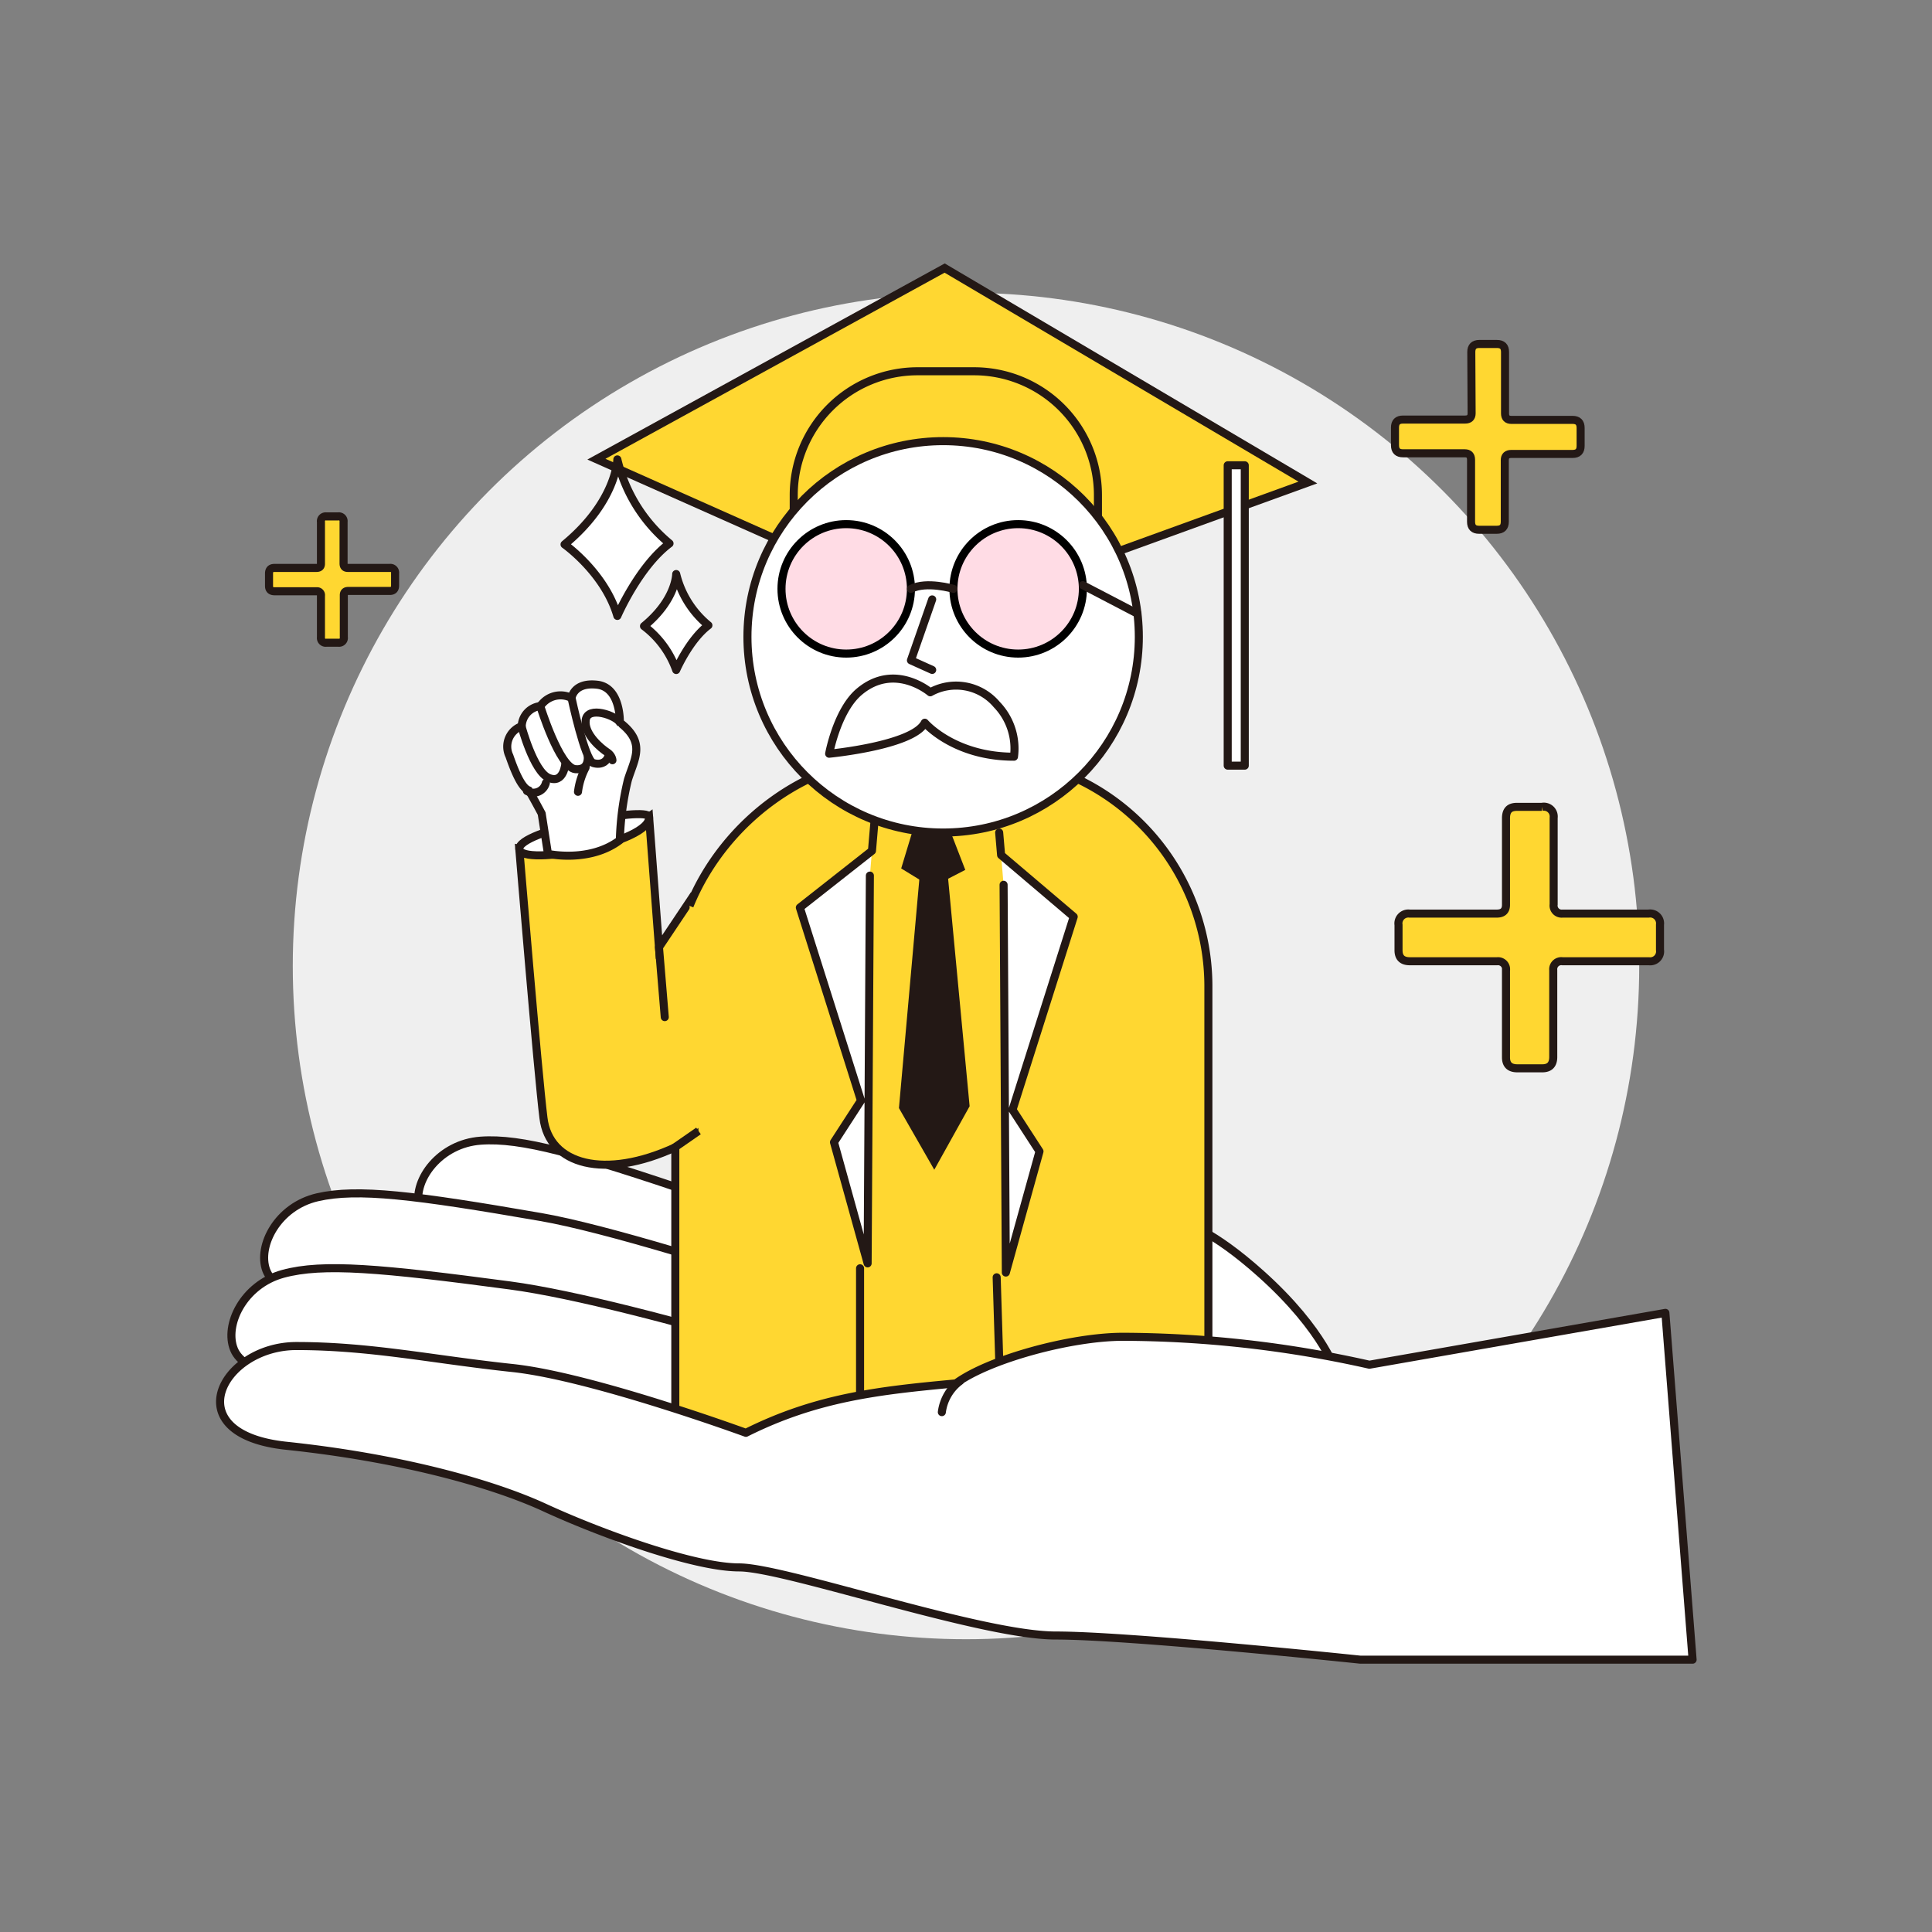
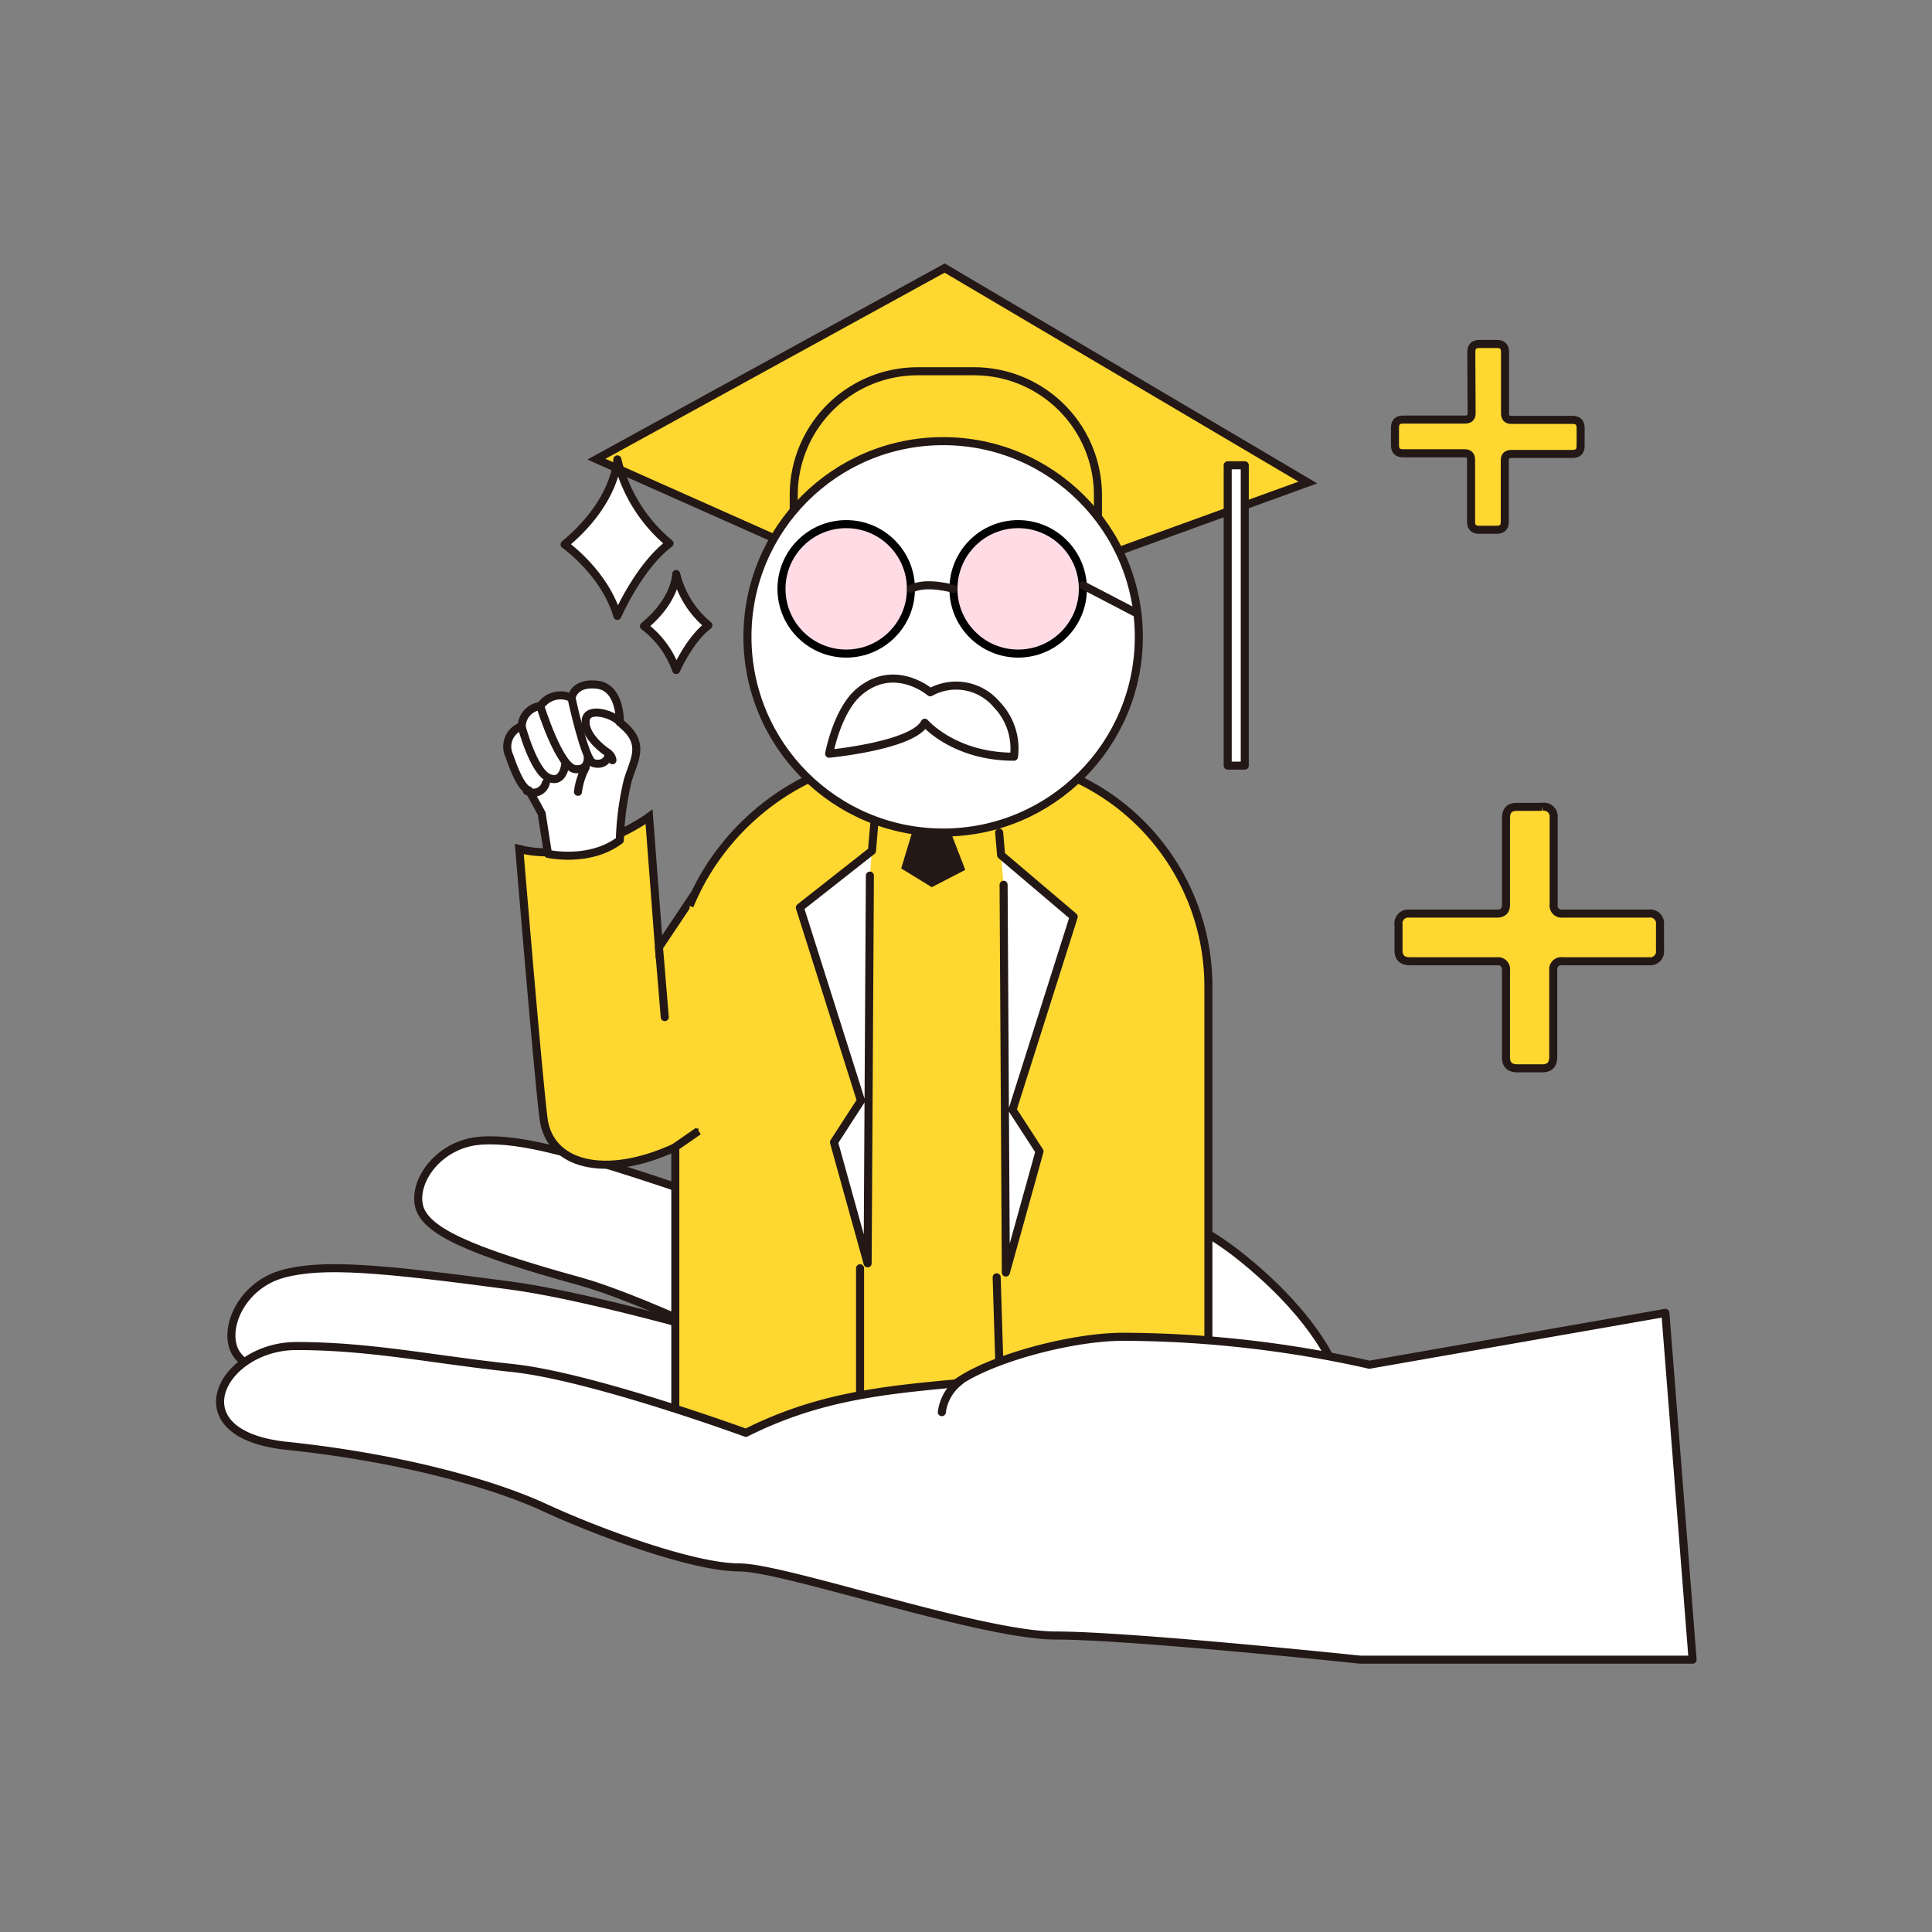
<svg xmlns="http://www.w3.org/2000/svg" viewBox="0 0 240 240">
  <rect x="0" y="0" width="240" height="240" fill="#808080" stroke="none" />
  <defs>
    <style>.cls-1{fill:#efefef;}.cls-2{fill:#fff;stroke-linecap:round;stroke-linejoin:round;}.cls-2,.cls-3{stroke:#231815;}.cls-3{fill:#ffd731;}.cls-3,.cls-5{stroke-miterlimit:10;}.cls-4{fill:#231815;}.cls-5{fill:#ffdce5;stroke:#000;}</style>
  </defs>
  <g id="圖層_1" data-name="圖層 1">
-     <circle class="cls-1" cx="120" cy="120" r="83.63" />
    <path class="cls-2" d="M146.29,177.51s-44.4-24-59.52-29.11-22-7.07-27.07-6.7-8.31,4.84-7.67,8,6.18,5.66,20,9.47,54.69,25.59,54.69,25.59Z" />
    <path class="cls-2" d="M166.11,170.75s-1.49-5.37-9.48-12.52c-6.13-5.49-9.34-6.23-9.34-6.23s-7.16-14.48-11.24-18.09S124.86,131,123,138.39s3.15,11.58,4.46,16.49,13.11,16.66,13.11,16.66" />
-     <path class="cls-2" d="M130.49,170.85s-47.56-16.93-63.28-19.66-22.83-3.6-27.78-2.46-7.47,6.05-6.36,9.05,7,4.65,21.21,6.3,58,16.91,58,16.91Z" />
+     <path class="cls-2" d="M130.49,170.85Z" />
    <path class="cls-2" d="M115.76,173.68s-36.43-11.87-52.43-14-23.22-2.79-28.17-1.44-7.33,6.39-6.09,9.39,7.22,4.43,21.67,5.57,47,11.45,47,11.45Z" />
    <path class="cls-3" d="M86.24,111.12l-4.38,6.55-1.23-16.2s-8.2,6-16.12,4c0,0,2.3,27.82,3,33.4.69,5.84,7.62,7.71,16.42,3.63,5.14-2.38,9.36-8.88,9.36-8.88" />
-     <path class="cls-2" d="M80.63,101.47c-.15-1.36-16.31,1.71-16.12,4S81,104.63,80.63,101.47Z" />
    <path class="cls-2" d="M77,104.37a35.72,35.72,0,0,1,1-7.49c.83-2.67,2.27-4.61-1-7.13,0,0,.14-4.35-2.81-4.69S71,86.71,71,86.71a3,3,0,0,0-3.86,1,2.6,2.6,0,0,0-2.33,2.5,2.68,2.68,0,0,0-1.53,3.7c1,2.91,1.78,4.08,2.43,4.28,0,0,.83,1.46,1.58,2.88l.78,5S73.23,107.22,77,104.37Z" />
    <path class="cls-2" d="M65.46,98.26a1.6,1.6,0,0,0,2.35-1" />
    <path class="cls-2" d="M64.77,90.17s1.5,5.66,3.39,6.46,2.07-1.79,2.07-1.79" />
    <path class="cls-2" d="M67.1,87.67s2.38,7.69,4.37,7.88,1.5-2,1.5-2" />
    <path class="cls-2" d="M71,86.71s1.65,7.74,2.68,8.07,2.1-.15,2-1.8" />
    <path class="cls-2" d="M77,89.75c-.46-.87-4-2.11-4.24-.31s2,3.58,2.65,4,.67,1,.67,1" />
    <path class="cls-2" d="M72.74,95.36a8.76,8.76,0,0,0-.94,3" />
    <path class="cls-3" d="M85.66,112.53C89.89,102.11,100.43,94,112.32,94h9.36a28.52,28.52,0,0,1,28.43,28.43V179a1.33,1.33,0,0,1-1.32,1.32H85.21A1.33,1.33,0,0,1,83.89,179V142.49l2.88-2" />
-     <polygon class="cls-4" points="114.46 106.35 111.67 137.65 116.06 145.31 120.45 137.42 117.52 106.42 114.46 106.35" />
    <polygon class="cls-4" points="117.76 102.5 119.91 108.06 115.75 110.21 111.95 107.88 113.66 102.23 117.76 102.5" />
    <polygon class="cls-3" points="74.09 57.04 117.35 33.3 162.47 59.94 117.35 76.3 74.09 57.04" />
    <path class="cls-3" d="M114,46.12h7a15.39,15.39,0,0,1,15.39,15.39v4A2.48,2.48,0,0,1,133.87,68H101.08a2.48,2.48,0,0,1-2.48-2.48v-4A15.39,15.39,0,0,1,114,46.12Z" />
    <path class="cls-3" d="M187.08,101.65c0-1,.45-1.42,1.36-1.42h3.1A1.23,1.23,0,0,1,193,101.6v10.75a1,1,0,0,0,1.1,1.14H204.8a1.23,1.23,0,0,1,1.41,1.37V118a1.23,1.23,0,0,1-1.37,1.41H194.09a1,1,0,0,0-1.14,1.1V131.3c0,.94-.45,1.41-1.36,1.41h-3.1c-.94,0-1.41-.45-1.41-1.36v-10.8a1,1,0,0,0-1.1-1.14H175.14c-.94,0-1.41-.45-1.41-1.36V114.9a1.23,1.23,0,0,1,1.37-1.41h10.84c.76,0,1.14-.36,1.14-1.09Z" />
    <path class="cls-3" d="M182.77,43.73c0-.67.32-1,1-1h2.19c.67,0,1,.32,1,1v7.62q0,.81.78.81h7.61c.67,0,1,.32,1,1v2.23c0,.67-.32,1-1,1h-7.61c-.54,0-.81.26-.81.77v7.65c0,.67-.32,1-1,1h-2.19c-.67,0-1-.32-1-1V57.12c0-.54-.26-.81-.77-.81h-7.68c-.67,0-1-.32-1-1V53.12c0-.67.32-1,1-1H182q.81,0,.81-.78Z" />
-     <path class="cls-3" d="M39.87,64.83a.59.59,0,0,1,.66-.68H42a.59.59,0,0,1,.68.66V70c0,.37.17.55.53.55h5.19a.59.59,0,0,1,.68.66v1.52c0,.46-.22.68-.66.68H43.26c-.37,0-.55.18-.55.53v5.22a.59.59,0,0,1-.66.68h-1.5a.59.59,0,0,1-.68-.66V74a.48.48,0,0,0-.53-.55H34.11q-.69,0-.69-.66V71.24q0-.69.66-.69h5.24c.37,0,.55-.17.55-.52Z" />
    <circle class="cls-2" cx="117.16" cy="79.11" r="24.31" />
    <rect class="cls-2" x="152.51" y="57.8" width="2.12" height="37.31" />
    <circle class="cls-5" cx="126.48" cy="73.15" r="8.04" />
    <circle class="cls-5" cx="105.12" cy="73.15" r="8.04" />
    <path class="cls-2" d="M118.44,73.15s-3.36-1-5.28,0" />
    <line class="cls-2" x1="134.51" y1="72.69" x2="141.3" y2="76.23" />
-     <polyline class="cls-2" points="115.8 74.46 113.16 82.03 115.8 83.22" />
    <path class="cls-2" d="M115.56,86s-4.37-3.75-8.76-.12C104,88.17,103,93.63,103,93.63s10.44-1,11.88-3.85c0,0,3.6,4.22,11.08,4.22a7.88,7.88,0,0,0-2.15-6.49A6.6,6.6,0,0,0,115.56,86Z" />
    <path class="cls-2" d="M76.69,57.07s-.08,5.2-6.56,10.56c0,0,5,3.52,6.56,8.88,0,0,2.65-6.13,6.48-9A19.3,19.3,0,0,1,76.69,57.07Z" />
    <path class="cls-2" d="M84,71.31s0,3.19-4,6.47a11.73,11.73,0,0,1,4,5.45s1.63-3.76,4-5.55A11.86,11.86,0,0,1,84,71.31Z" />
    <polyline class="cls-2" points="124.12 103.42 124.36 106.22 133.38 113.88 125.78 137.86 129.13 143.03 124.95 158.08 124.67 109.91" />
    <polyline class="cls-2" points="108.61 102.28 108.32 105.69 99.36 112.74 106.95 136.72 103.6 141.89 107.78 156.94 108.06 108.77" />
    <line class="cls-2" x1="123.81" y1="158.67" x2="124.49" y2="180.68" />
    <line class="cls-2" x1="106.84" y1="157.55" x2="106.84" y2="180.11" />
    <line class="cls-2" x1="81.86" y1="117.67" x2="82.58" y2="126.35" />
    <path class="cls-2" d="M206.88,163.09l-36.77,6.44a141.44,141.44,0,0,0-30.61-3.47c-6.44,0-16.62,2.76-20.75,5.79-9.49.88-17.26,1.72-26.09,6.14,0,0-19.12-7-29-8.05s-17.56-2.73-26.84-2.73-15.07,10.94-1.24,12.39,25.36,4.58,32.08,7.68,18.48,7.43,24.16,7.43,30,8.46,39.32,8.46,37.84,3,37.84,3h41.28Z" />
    <path class="cls-2" d="M119.28,171.54a5.73,5.73,0,0,0-2.28,3.88" />
  </g>
</svg>